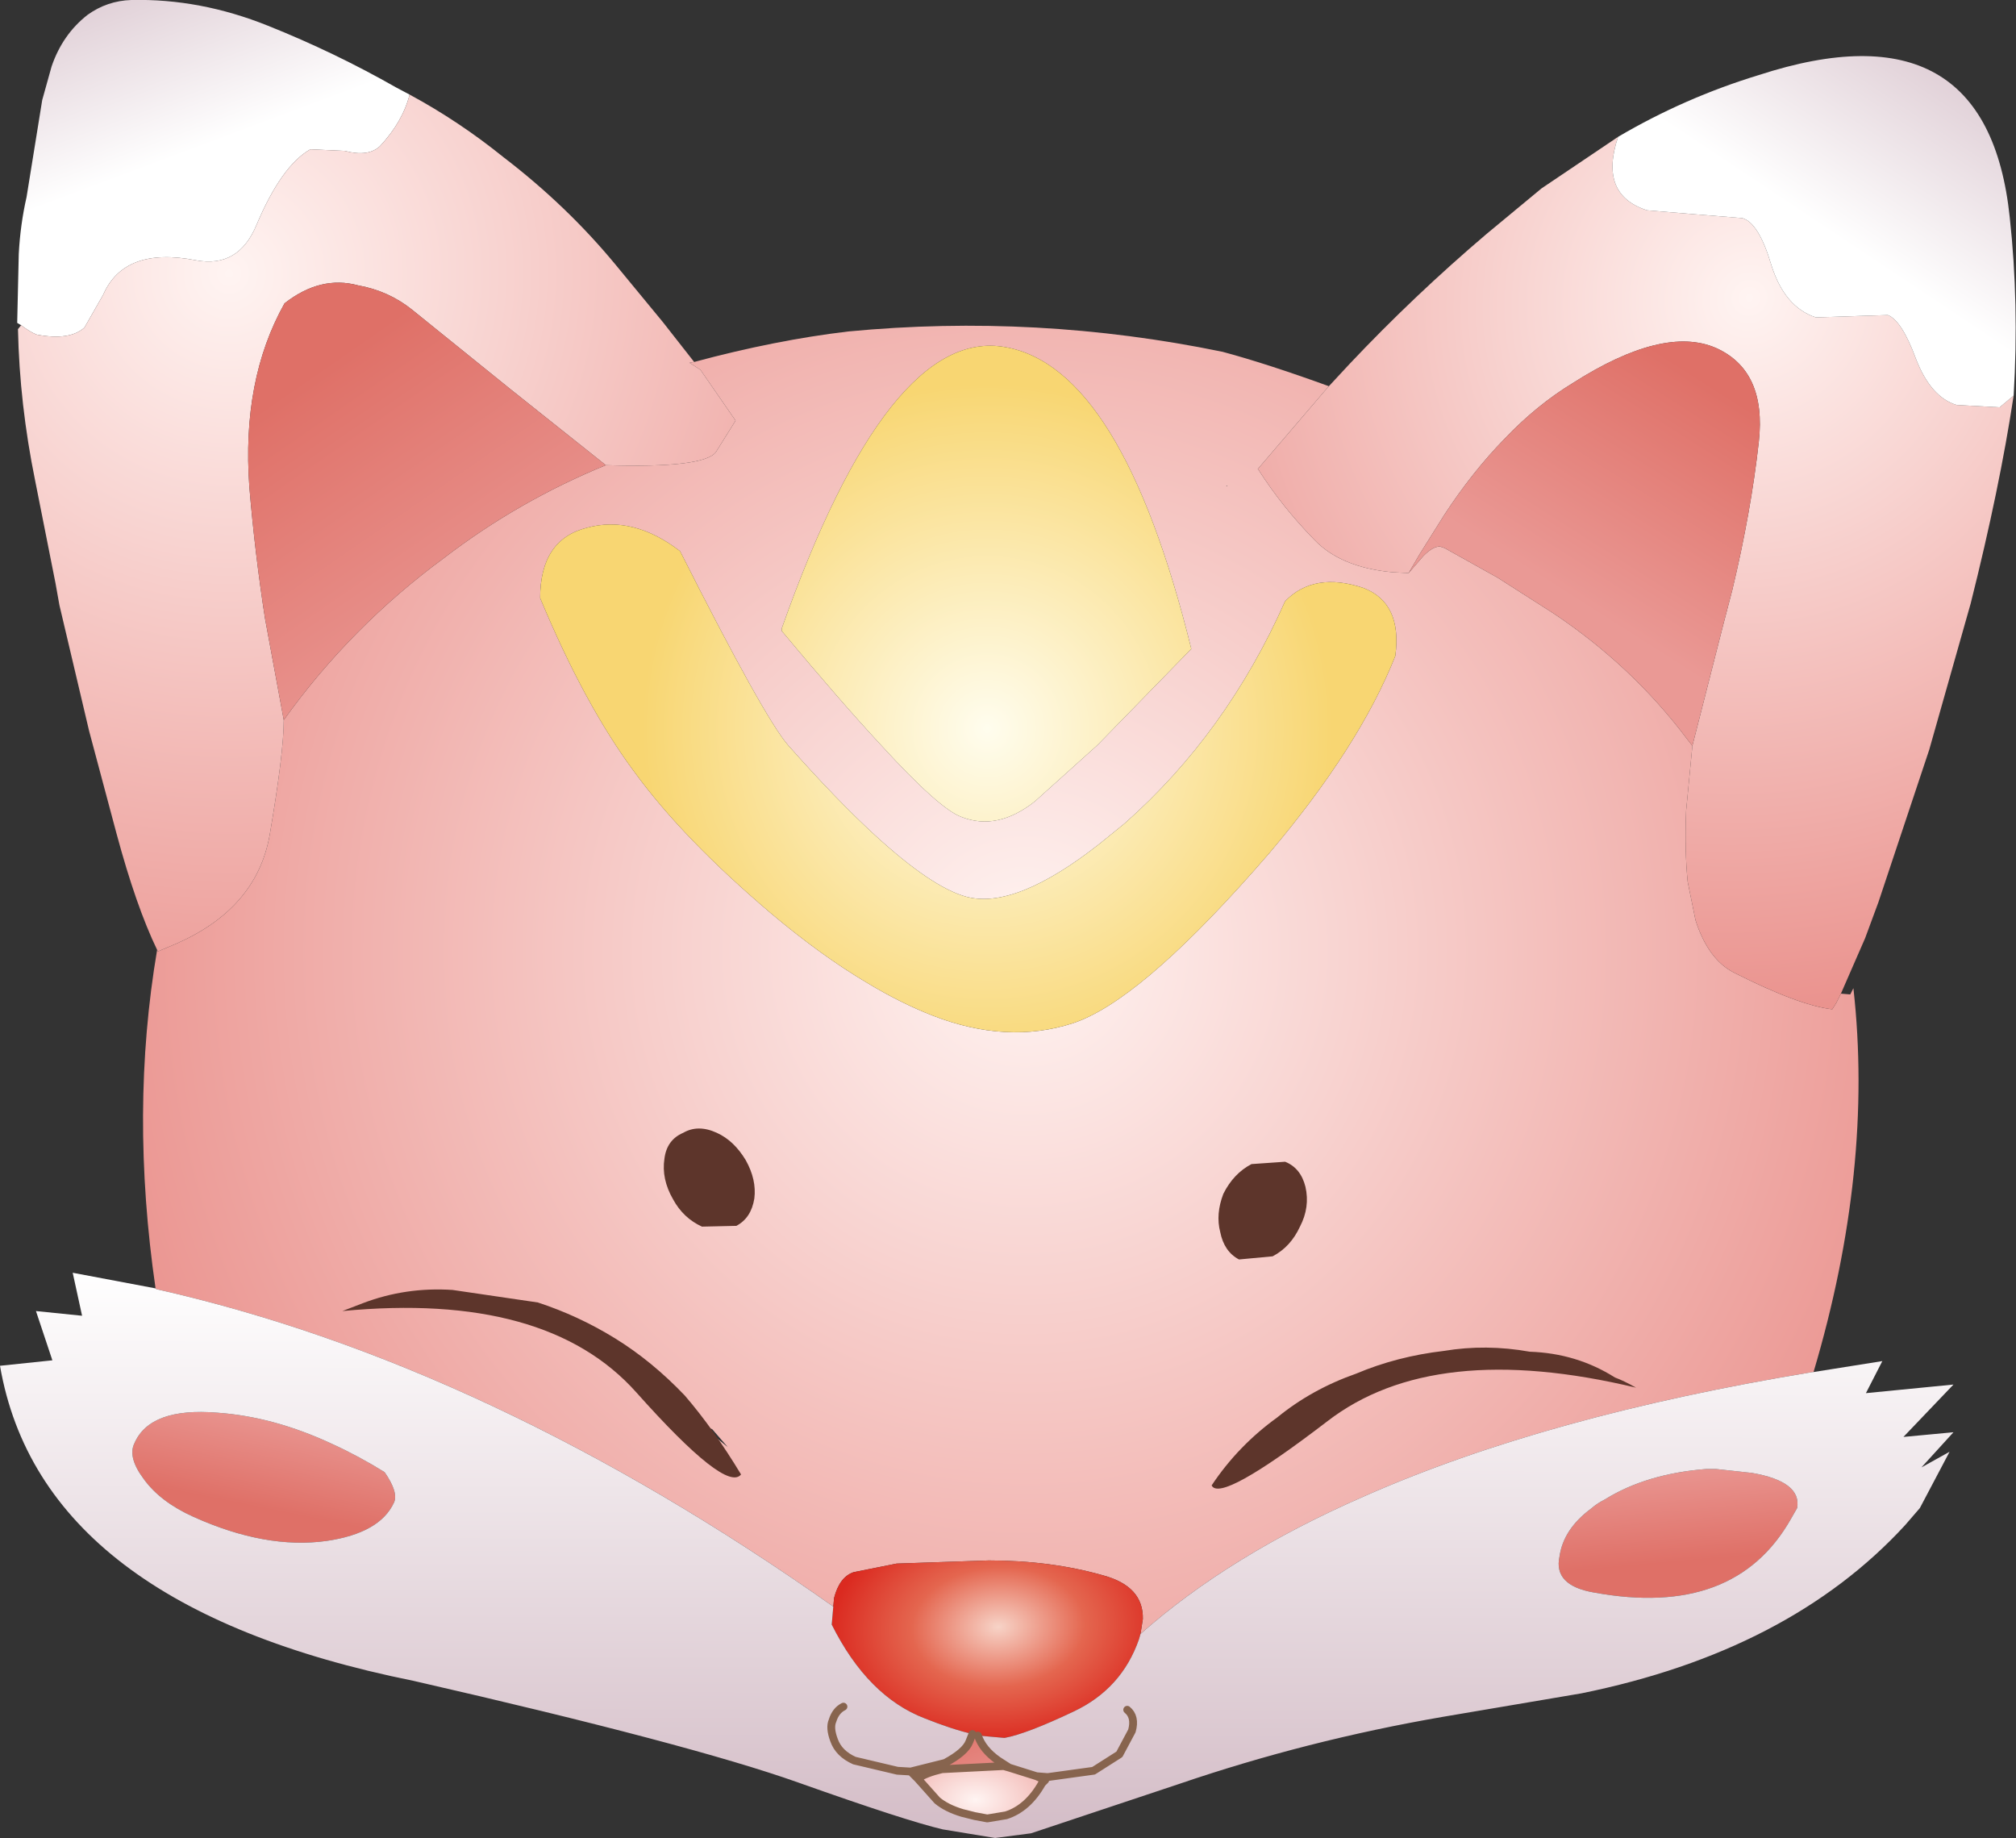
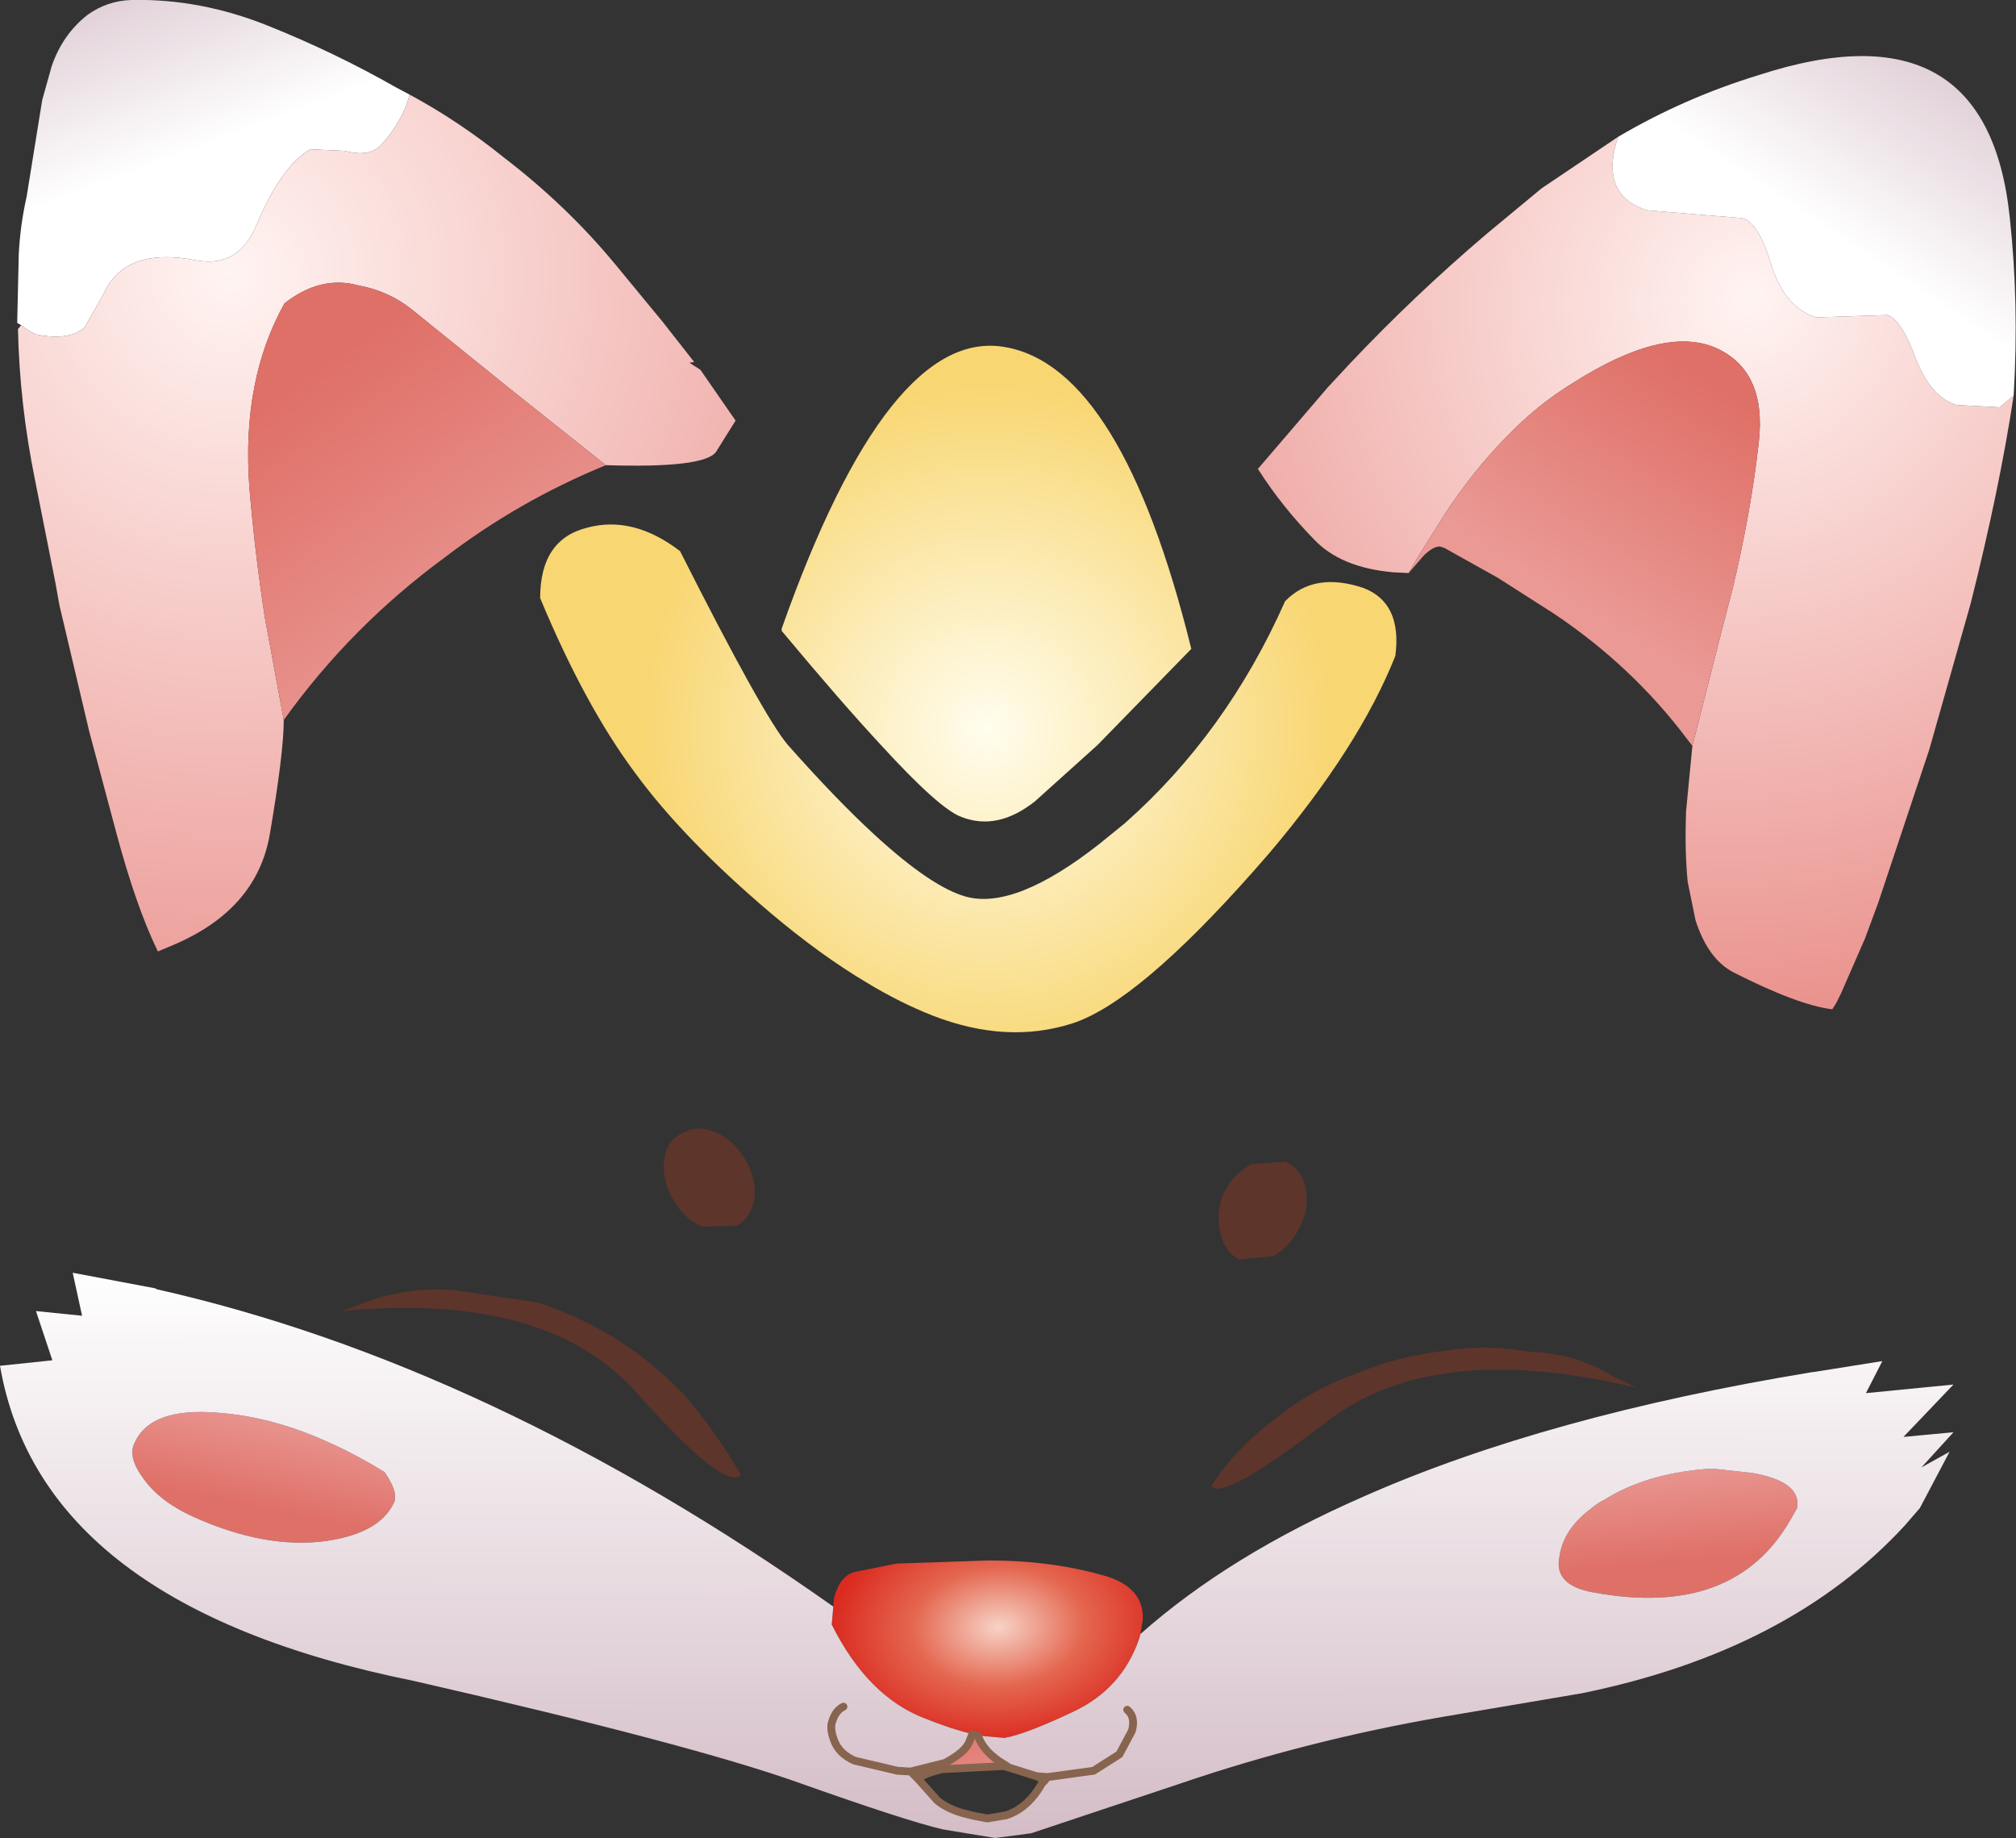
<svg xmlns="http://www.w3.org/2000/svg" height="117.55px" width="128.95px">
  <rect width="100%" height="100%" fill="#333333" stroke="none" />
  <g transform="matrix(1.0, 0.0, 0.0, 1.0, 0.25, 53.4)">
    <path d="M108.9 40.55 L109.5 40.55 111.8 40.8 Q115.0 41.35 114.7 43.05 L114.3 43.75 Q110.7 50.1 101.7 48.45 99.1 48.0 99.5 46.15 99.75 44.4 101.5 43.1 101.9 42.75 102.4 42.5 105.05 40.85 108.9 40.55" fill="url(#gradient0)" fill-rule="evenodd" stroke="none" />
    <path d="M8.95 41.2 Q7.9 39.8 8.35 38.9 9.35 36.6 13.65 36.95 17.25 37.2 21.0 38.95 22.65 39.7 24.35 40.75 25.25 42.05 24.95 42.7 24.05 44.65 20.65 45.15 16.75 45.7 12.1 43.6 10.0 42.65 8.95 41.2" fill="url(#gradient1)" fill-rule="evenodd" stroke="none" />
-     <path d="M44.15 -30.25 Q49.35 -31.65 54.0 -32.2 66.05 -33.35 77.95 -30.9 80.75 -30.15 84.75 -28.7 L84.7 -28.65 80.2 -23.4 80.25 -23.35 Q81.75 -21.0 83.8 -18.9 85.5 -17.1 88.85 -16.8 L89.85 -16.75 90.8 -17.85 Q91.4 -18.45 91.85 -18.45 L92.15 -18.35 95.55 -16.45 99.15 -14.15 Q104.15 -10.8 107.65 -6.15 L108.0 -5.7 107.6 -1.55 Q107.5 1.0 107.7 3.0 L108.2 5.45 Q109.0 7.95 110.65 8.8 114.8 10.9 116.95 11.15 L117.2 10.75 117.5 10.15 118.1 10.2 118.3 9.8 Q119.6 21.4 115.75 34.35 L115.7 34.35 Q98.65 37.15 87.0 42.3 78.4 46.05 72.7 51.1 L72.85 50.15 Q72.9 48.05 70.3 47.35 66.95 46.4 63.0 46.4 L57.1 46.6 54.35 47.15 Q53.45 47.45 53.1 48.8 L53.05 49.35 Q31.1 33.85 9.75 29.05 L9.7 29.0 Q8.05 17.65 9.8 7.35 L9.85 7.45 10.8 7.05 Q16.15 4.8 17.0 0.0 17.9 -5.25 17.9 -7.35 22.2 -13.35 28.2 -17.75 32.9 -21.35 38.5 -23.65 44.8 -23.45 45.55 -24.5 L46.8 -26.5 44.55 -29.75 43.85 -30.2 44.15 -30.25 M37.3 -19.65 Q34.3 -18.9 34.3 -15.15 37.15 -8.3 40.35 -4.0 43.45 0.25 49.05 5.0 52.25 7.7 55.2 9.45 57.35 10.75 59.4 11.55 64.15 13.4 68.35 12.05 72.5 10.7 79.9 2.35 L80.95 1.15 Q86.7 -5.65 89.0 -11.45 89.45 -14.85 86.95 -15.8 83.8 -16.85 81.95 -14.95 78.2 -6.5 71.7 -0.75 L70.1 0.55 Q64.7 4.8 61.55 3.95 59.35 3.35 55.7 0.0 53.25 -2.25 50.15 -5.75 48.6 -7.55 43.25 -18.15 40.25 -20.45 37.3 -19.65 M49.75 -13.2 L49.75 -13.05 Q53.5 -8.55 56.1 -5.75 59.85 -1.65 61.25 -1.15 63.55 -0.25 65.95 -2.15 L69.95 -5.75 75.95 -11.9 Q71.5 -29.9 64.05 -31.2 56.6 -32.55 49.75 -13.2 M78.2 -22.3 L78.25 -22.3 78.2 -22.35 78.2 -22.3 M45.3 38.0 L44.65 37.8 46.3 39.15 45.3 38.0" fill="url(#gradient2)" fill-rule="evenodd" stroke="none" />
    <path d="M61.95 57.5 L62.3 57.6 Q62.6 58.5 63.6 59.2 L64.3 59.65 63.95 59.55 60.0 59.75 Q58.95 60.0 58.45 60.35 L58.0 59.9 60.2 59.35 Q61.5 58.65 61.75 58.0 L61.95 57.5 M66.05 60.2 L66.7 60.25 66.6 60.45 66.05 60.2" fill="url(#gradient3)" fill-rule="evenodd" stroke="none" />
-     <path d="M58.45 60.35 Q58.95 60.0 60.0 59.75 L63.95 59.55 64.3 59.65 66.05 60.2 66.6 60.45 66.4 60.65 Q65.5 62.25 64.1 62.7 L62.9 62.9 62.1 62.75 61.3 62.55 Q60.3 62.25 59.7 61.75 L58.45 60.35" fill="url(#gradient4)" fill-rule="evenodd" stroke="none" />
    <path d="M53.05 49.35 L53.1 48.8 Q53.45 47.45 54.35 47.15 L57.1 46.6 63.0 46.4 Q66.95 46.4 70.3 47.35 72.9 48.05 72.85 50.15 L72.7 51.1 72.6 51.45 Q71.5 54.6 68.45 56.05 65.4 57.5 64.0 57.75 L62.3 57.6 61.95 57.5 Q60.65 57.2 58.9 56.5 55.25 55.1 52.95 50.5 L53.05 49.35" fill="url(#gradient5)" fill-rule="evenodd" stroke="none" />
    <path d="M37.3 -19.65 Q40.25 -20.45 43.25 -18.15 48.6 -7.55 50.15 -5.75 53.25 -2.25 55.7 0.0 59.35 3.35 61.55 3.95 64.7 4.8 70.1 0.55 L71.7 -0.75 Q78.2 -6.5 81.95 -14.95 83.8 -16.85 86.95 -15.8 89.45 -14.85 89.0 -11.45 86.7 -5.65 80.95 1.15 L79.9 2.35 Q72.5 10.7 68.35 12.05 64.15 13.4 59.4 11.55 57.35 10.75 55.2 9.45 52.25 7.7 49.05 5.0 43.45 0.25 40.35 -4.0 37.15 -8.3 34.3 -15.15 34.3 -18.9 37.3 -19.65 M49.75 -13.2 Q56.6 -32.55 64.05 -31.2 71.5 -29.9 75.95 -11.9 L69.95 -5.75 65.95 -2.15 Q63.55 -0.25 61.25 -1.15 59.85 -1.65 56.1 -5.75 53.5 -8.55 49.75 -13.05 L49.75 -13.2" fill="url(#gradient6)" fill-rule="evenodd" stroke="none" />
    <path d="M115.75 34.35 L120.15 33.65 119.1 35.7 124.7 35.15 121.5 38.5 124.7 38.2 122.65 40.45 124.45 39.45 122.55 43.05 121.6 44.15 Q114.2 52.2 100.9 54.9 L92.05 56.4 Q83.35 57.9 75.15 60.7 L65.7 63.85 63.4 64.15 60.05 63.6 Q57.7 63.05 50.8 60.6 43.9 58.15 26.2 54.1 2.4 49.3 -0.25 33.95 L3.1 33.6 2.05 30.45 5.0 30.75 4.4 28.0 9.7 29.0 9.75 29.05 Q31.1 33.85 53.05 49.35 L52.95 50.5 Q55.25 55.1 58.9 56.5 60.65 57.2 61.95 57.5 L61.75 58.0 Q61.5 58.65 60.2 59.35 L58.0 59.9 58.45 60.35 59.7 61.75 Q60.3 62.25 61.3 62.55 L62.1 62.75 62.9 62.9 64.1 62.7 Q65.5 62.25 66.4 60.65 L66.6 60.45 66.7 60.25 66.05 60.2 64.3 59.65 63.6 59.2 Q62.6 58.5 62.3 57.6 L64.0 57.75 Q65.4 57.5 68.45 56.05 71.5 54.6 72.6 51.45 L72.7 51.1 Q78.4 46.05 87.0 42.3 98.65 37.15 115.7 34.35 L115.75 34.35 M108.9 40.55 Q105.05 40.85 102.4 42.5 101.9 42.75 101.5 43.1 99.75 44.4 99.5 46.15 99.1 48.0 101.7 48.45 110.7 50.1 114.3 43.75 L114.7 43.05 Q115.0 41.35 111.8 40.8 L109.5 40.55 108.9 40.55 M8.95 41.2 Q10.0 42.65 12.1 43.6 16.75 45.7 20.65 45.15 24.05 44.65 24.95 42.7 25.25 42.05 24.35 40.75 22.65 39.7 21.0 38.95 17.25 37.2 13.65 36.95 9.35 36.6 8.35 38.9 7.9 39.8 8.95 41.2 M71.85 55.95 Q72.4 56.4 72.15 57.3 L71.35 58.8 69.7 59.85 66.8 60.25 66.7 60.25 66.8 60.25 69.7 59.85 71.35 58.8 72.15 57.3 Q72.4 56.4 71.85 55.95 M53.7 55.75 Q53.2 56.0 53.0 56.65 52.8 57.1 53.1 57.9 53.4 58.75 54.4 59.2 L57.15 59.85 58.0 59.9 57.15 59.85 54.4 59.2 Q53.4 58.75 53.1 57.9 52.8 57.1 53.0 56.65 53.2 56.0 53.7 55.75" fill="url(#gradient7)" fill-rule="evenodd" stroke="none" />
    <path d="M84.75 -28.7 L86.05 -30.1 Q90.2 -34.5 94.85 -38.45 L98.35 -41.35 103.25 -44.65 Q102.0 -40.95 105.1 -39.95 L108.1 -39.7 111.2 -39.45 Q112.25 -39.15 113.05 -36.45 113.9 -33.75 115.9 -33.1 L120.5 -33.25 Q121.4 -32.9 122.3 -30.45 123.25 -28.0 124.9 -27.5 L127.65 -27.35 128.55 -28.1 Q127.65 -22.15 125.8 -14.8 L123.15 -5.45 119.9 4.3 119.05 6.6 117.5 10.15 117.2 10.75 116.95 11.15 Q114.8 10.9 110.65 8.8 109.0 7.95 108.2 5.45 L107.7 3.0 Q107.5 1.0 107.6 -1.55 L108.0 -5.7 109.95 -13.35 110.55 -15.65 Q111.75 -20.65 112.25 -25.15 112.75 -29.7 109.5 -31.15 106.15 -32.6 100.35 -28.9 98.05 -27.5 96.0 -25.35 93.95 -23.25 92.15 -20.5 L90.55 -17.95 89.85 -16.75 88.85 -16.8 Q85.5 -17.1 83.8 -18.9 81.75 -21.0 80.25 -23.35 L80.2 -23.4 84.7 -28.65 84.75 -28.7" fill="url(#gradient8)" fill-rule="evenodd" stroke="none" />
    <path d="M103.25 -44.65 Q107.5 -47.15 112.25 -48.6 126.85 -53.35 128.3 -39.5 128.9 -34.0 128.55 -28.1 L127.65 -27.35 124.9 -27.5 Q123.25 -28.0 122.3 -30.45 121.4 -32.9 120.5 -33.25 L115.9 -33.1 Q113.9 -33.75 113.05 -36.45 112.25 -39.15 111.2 -39.45 L108.1 -39.7 105.1 -39.95 Q102.0 -40.95 103.25 -44.65" fill="url(#gradient9)" fill-rule="evenodd" stroke="none" />
    <path d="M89.85 -16.75 L90.55 -17.95 92.15 -20.5 Q93.95 -23.25 96.0 -25.35 98.05 -27.5 100.35 -28.9 106.15 -32.6 109.5 -31.15 112.75 -29.7 112.25 -25.15 111.75 -20.65 110.55 -15.65 L109.95 -13.35 108.0 -5.7 107.65 -6.15 Q104.15 -10.8 99.15 -14.15 L95.55 -16.45 92.15 -18.35 91.85 -18.45 Q91.4 -18.45 90.8 -17.85 L89.85 -16.75" fill="url(#gradient10)" fill-rule="evenodd" stroke="none" />
    <path d="M1.1 -32.6 L0.85 -32.75 0.95 -37.15 Q1.05 -39.05 1.45 -40.8 L2.45 -47.0 3.05 -49.15 Q3.75 -51.2 5.35 -52.45 6.6 -53.35 8.15 -53.4 12.55 -53.5 16.9 -51.75 21.15 -50.05 25.1 -47.8 L25.95 -47.35 Q25.5 -45.6 24.05 -44.05 23.3 -43.35 21.8 -43.75 L19.6 -43.85 Q17.75 -42.8 16.15 -39.0 15.0 -36.25 12.3 -36.75 7.7 -37.65 6.35 -34.55 L5.15 -32.45 Q4.2 -31.6 2.1 -32.0 1.7 -32.15 1.1 -32.6" fill="url(#gradient11)" fill-rule="evenodd" stroke="none" />
    <path d="M25.95 -47.35 Q29.1 -45.65 31.95 -43.35 36.0 -40.25 39.1 -36.5 L42.15 -32.8 44.15 -30.25 43.85 -30.2 44.55 -29.75 46.8 -26.5 45.55 -24.5 Q44.8 -23.45 38.5 -23.65 L32.35 -28.55 26.1 -33.6 Q24.6 -34.8 22.65 -35.15 20.25 -35.8 17.95 -34.0 15.2 -29.1 15.7 -22.25 16.05 -18.05 16.7 -13.85 L17.9 -7.35 Q17.9 -5.25 17.0 0.0 16.15 4.8 10.8 7.05 L9.85 7.45 9.8 7.35 Q8.45 4.55 7.2 -0.1 L5.45 -6.65 3.55 -14.7 3.3 -16.1 2.0 -22.65 Q1.0 -27.55 0.9 -32.35 L1.1 -32.6 Q1.7 -32.15 2.1 -32.0 4.2 -31.6 5.15 -32.45 L6.35 -34.55 Q7.7 -37.65 12.3 -36.75 15.0 -36.25 16.15 -39.0 17.75 -42.8 19.6 -43.85 L21.8 -43.75 Q23.3 -43.35 24.05 -44.05 25.5 -45.6 25.95 -47.35" fill="url(#gradient12)" fill-rule="evenodd" stroke="none" />
    <path d="M17.9 -7.35 L16.7 -13.85 Q16.05 -18.05 15.7 -22.25 15.2 -29.1 17.95 -34.0 20.25 -35.8 22.65 -35.15 24.6 -34.8 26.1 -33.6 L32.35 -28.55 38.5 -23.65 Q32.9 -21.35 28.2 -17.75 22.2 -13.35 17.9 -7.35" fill="url(#gradient13)" fill-rule="evenodd" stroke="none" />
    <path d="M66.7 60.25 L66.8 60.25 69.7 59.85 71.35 58.8 72.15 57.3 Q72.4 56.4 71.85 55.95 M64.3 59.65 L63.6 59.2 Q62.6 58.5 62.3 57.6 M58.45 60.35 Q58.95 60.0 60.0 59.75 L63.95 59.55 64.3 59.65 66.05 60.2 66.7 60.25 66.6 60.45 66.4 60.65 Q65.5 62.25 64.1 62.7 L62.9 62.9 62.1 62.75 61.3 62.55 Q60.3 62.25 59.7 61.75 L58.45 60.35 58.0 59.9 57.15 59.85 54.4 59.2 Q53.4 58.75 53.1 57.9 52.8 57.1 53.0 56.65 53.2 56.0 53.7 55.75 M61.95 57.5 L61.75 58.0 Q61.5 58.65 60.2 59.35 L58.0 59.9 M66.6 60.45 L66.05 60.2" fill="none" stroke="#87644e" stroke-linecap="round" stroke-linejoin="round" stroke-width="0.5" />
    <path d="M84.65 37.5 Q77.8 42.75 77.25 41.6 78.95 39.05 81.45 37.25 83.65 35.45 86.5 34.45 89.1 33.35 92.1 33.0 94.8 32.55 97.6 33.05 100.6 33.15 103.05 34.7 103.6 34.9 104.4 35.35 91.45 32.25 84.65 37.5 M43.55 35.85 Q45.4 38.0 47.15 40.9 46.2 42.1 40.45 35.65 34.7 29.2 21.65 30.45 L22.95 29.95 Q25.7 28.9 28.7 29.1 L34.15 29.9 Q36.75 30.75 39.1 32.2 41.45 33.65 43.55 35.85" fill="#5d352b" fill-rule="evenodd" stroke="none" />
    <path d="M83.25 22.5 Q83.55 23.8 82.9 25.05 82.3 26.35 81.15 26.95 L79.0 27.15 Q78.05 26.65 77.8 25.4 77.5 24.25 78.0 22.95 78.65 21.65 79.8 21.05 L81.95 20.9 Q82.95 21.3 83.25 22.5 M42.25 20.7 Q42.4 19.5 43.45 19.05 44.4 18.5 45.6 19.05 46.7 19.55 47.45 20.8 48.15 22.05 48.0 23.25 47.8 24.5 46.85 25.0 L44.65 25.05 Q43.45 24.5 42.8 23.3 42.05 22.0 42.25 20.7" fill="#5d352b" fill-rule="evenodd" stroke="none" />
  </g>
  <defs>
    <linearGradient gradientTransform="matrix(-3.0E-4, -0.004, 0.009, -8.0E-4, 107.05, 43.2)" gradientUnits="userSpaceOnUse" id="gradient0" spreadMethod="pad" x1="-819.2" x2="819.2">
      <stop offset="0.0" stop-color="#df7067" />
      <stop offset="1.0" stop-color="#ea9995" />
    </linearGradient>
    <linearGradient gradientTransform="matrix(6.0E-4, -0.004, 0.01, 0.002, 16.85, 39.75)" gradientUnits="userSpaceOnUse" id="gradient1" spreadMethod="pad" x1="-819.2" x2="819.2">
      <stop offset="0.0" stop-color="#df7067" />
      <stop offset="1.0" stop-color="#ea9995" />
    </linearGradient>
    <radialGradient cx="0" cy="0" gradientTransform="matrix(0.087, 0.0, 0.0, 0.087, 65.3, 7.45)" gradientUnits="userSpaceOnUse" id="gradient2" r="819.2" spreadMethod="pad">
      <stop offset="0.0" stop-color="#fff4f2" />
      <stop offset="1.0" stop-color="#e7847f" />
    </radialGradient>
    <linearGradient gradientTransform="matrix(0.002, 0.003, -0.005, 0.002, 62.6, 59.1)" gradientUnits="userSpaceOnUse" id="gradient3" spreadMethod="pad" x1="-819.2" x2="819.2">
      <stop offset="0.0" stop-color="#df7067" />
      <stop offset="1.0" stop-color="#ea9995" />
    </linearGradient>
    <radialGradient cx="0" cy="0" gradientTransform="matrix(0.011, 0.002, -0.003, 0.007, 62.15, 61.7)" gradientUnits="userSpaceOnUse" id="gradient4" r="819.2" spreadMethod="pad">
      <stop offset="0.0" stop-color="#fff4f2" />
      <stop offset="1.0" stop-color="#e7847f" />
    </radialGradient>
    <radialGradient cx="0" cy="0" gradientTransform="matrix(0.013, -0.001, 9.0E-4, 0.009, 63.6, 50.65)" gradientUnits="userSpaceOnUse" id="gradient5" r="819.2" spreadMethod="pad">
      <stop offset="0.0" stop-color="#f7d3c7" />
      <stop offset="0.518" stop-color="#e4664f" />
      <stop offset="1.0" stop-color="#db2a20" />
    </radialGradient>
    <radialGradient cx="0" cy="0" gradientTransform="matrix(0.026, 0.007, -0.007, 0.026, 62.9, -6.8)" gradientUnits="userSpaceOnUse" id="gradient6" r="819.2" spreadMethod="pad">
      <stop offset="0.0" stop-color="#fffdee" />
      <stop offset="1.0" stop-color="#f8d672" />
    </radialGradient>
    <linearGradient gradientTransform="matrix(0.0, 0.022, -0.076, -1.0E-4, 62.25, 45.85)" gradientUnits="userSpaceOnUse" id="gradient7" spreadMethod="pad" x1="-819.2" x2="819.2">
      <stop offset="0.0" stop-color="#ffffff" />
      <stop offset="1.0" stop-color="#d4bdc7" />
    </linearGradient>
    <radialGradient cx="0" cy="0" gradientTransform="matrix(0.06, 0.02, -0.022, 0.061, 111.65, -34.35)" gradientUnits="userSpaceOnUse" id="gradient8" r="819.2" spreadMethod="pad">
      <stop offset="0.0" stop-color="#fff4f2" />
      <stop offset="1.0" stop-color="#e7847f" />
    </radialGradient>
    <linearGradient gradientTransform="matrix(0.006, -0.009, 0.015, 0.01, 122.15, -45.6)" gradientUnits="userSpaceOnUse" id="gradient9" spreadMethod="pad" x1="-819.2" x2="819.2">
      <stop offset="0.0" stop-color="#ffffff" />
      <stop offset="1.0" stop-color="#d4bdc7" />
    </linearGradient>
    <linearGradient gradientTransform="matrix(-0.006, 0.008, -0.011, -0.007, 105.55, -21.45)" gradientUnits="userSpaceOnUse" id="gradient10" spreadMethod="pad" x1="-819.2" x2="819.2">
      <stop offset="0.0" stop-color="#df7067" />
      <stop offset="1.0" stop-color="#ea9995" />
    </linearGradient>
    <linearGradient gradientTransform="matrix(-0.003, -0.009, 0.016, -0.006, 9.5, -51.1)" gradientUnits="userSpaceOnUse" id="gradient11" spreadMethod="pad" x1="-819.2" x2="819.2">
      <stop offset="0.0" stop-color="#ffffff" />
      <stop offset="1.0" stop-color="#d4bdc7" />
    </linearGradient>
    <radialGradient cx="0" cy="0" gradientTransform="matrix(0.071, 0.014, -0.014, 0.071, 14.4, -35.9)" gradientUnits="userSpaceOnUse" id="gradient12" r="819.2" spreadMethod="pad">
      <stop offset="0.0" stop-color="#fff4f2" />
      <stop offset="1.0" stop-color="#e7847f" />
    </radialGradient>
    <linearGradient gradientTransform="matrix(0.007, 0.011, -0.013, 0.009, 25.0, -20.2)" gradientUnits="userSpaceOnUse" id="gradient13" spreadMethod="pad" x1="-819.2" x2="819.2">
      <stop offset="0.0" stop-color="#df7067" />
      <stop offset="1.0" stop-color="#ea9995" />
    </linearGradient>
  </defs>
</svg>